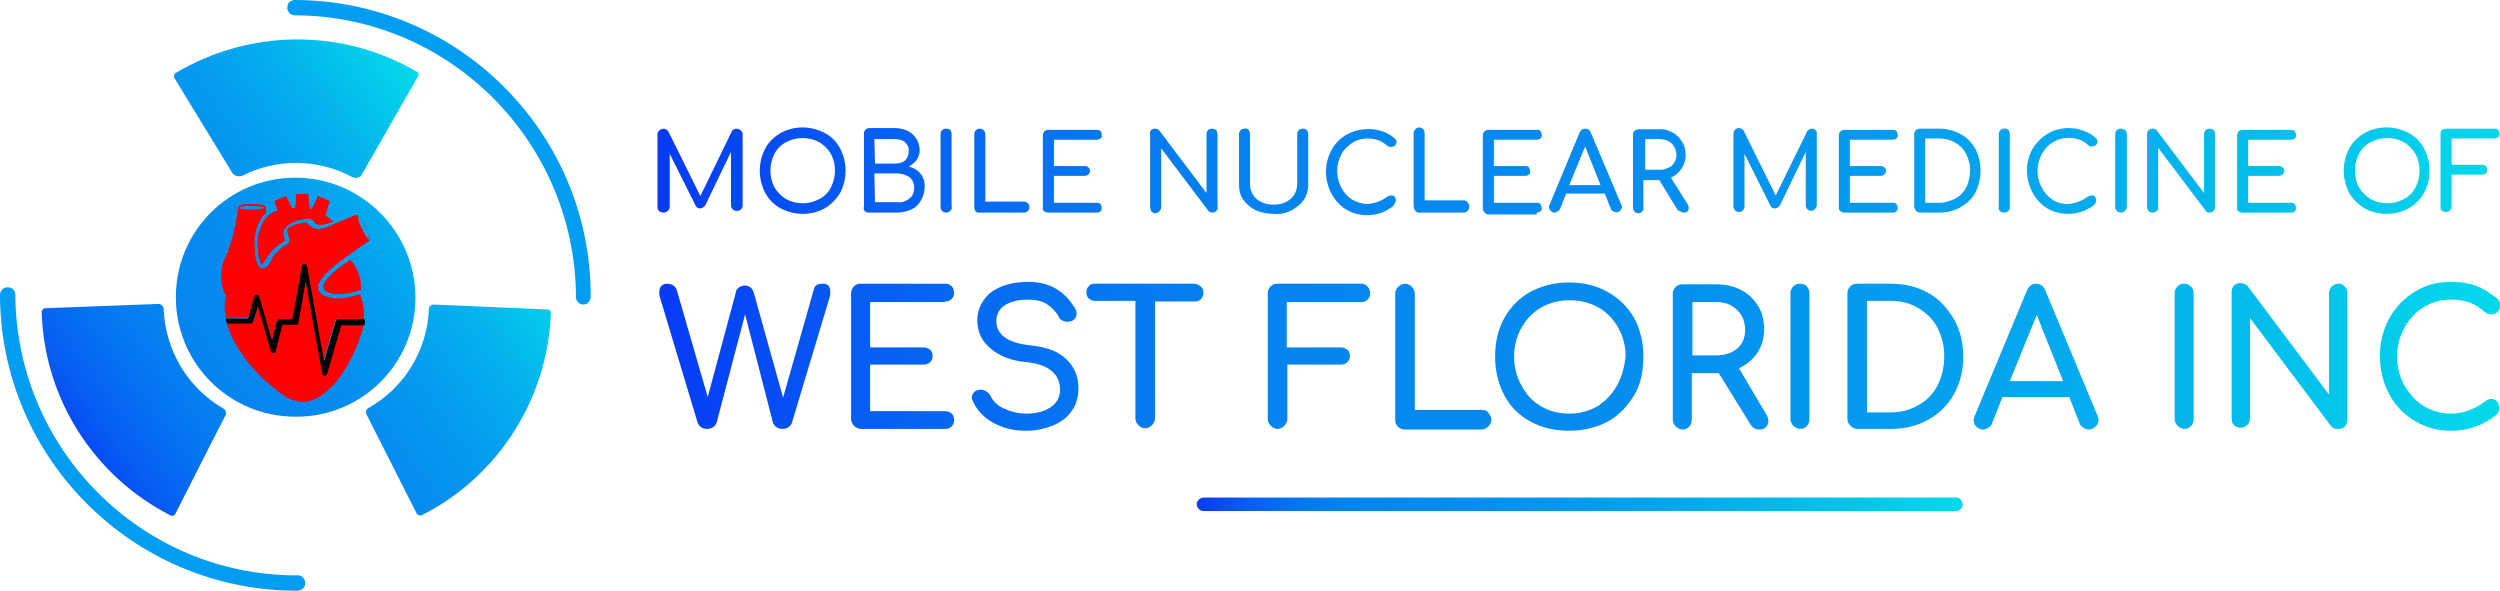
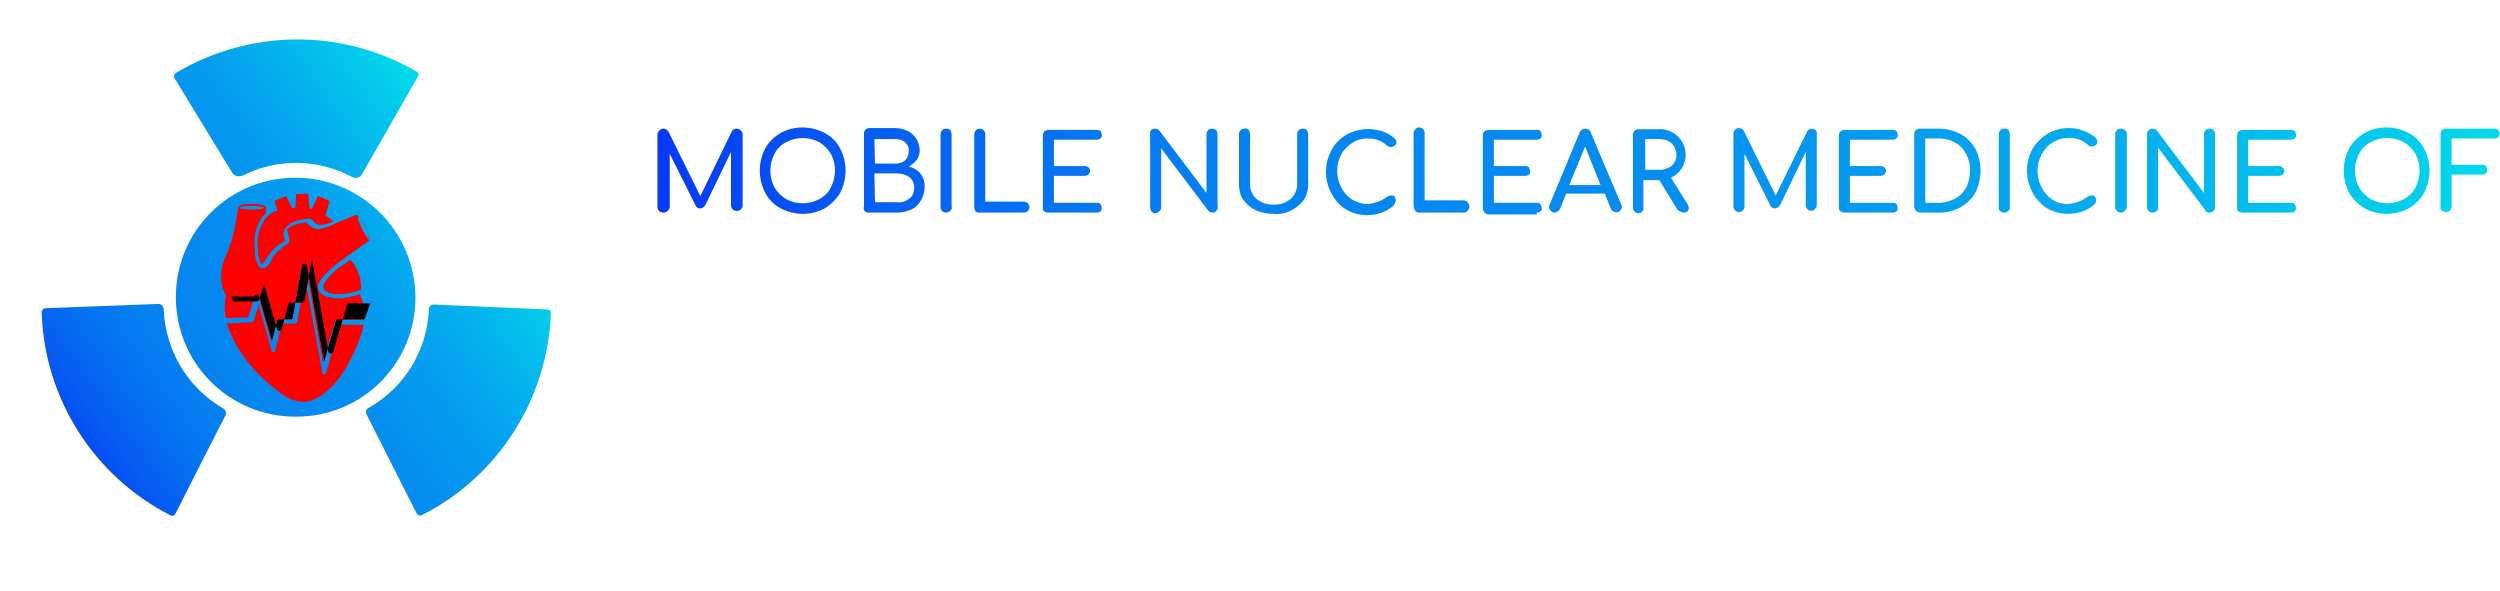
<svg xmlns="http://www.w3.org/2000/svg" version="1.1" id="Capa_1" x="0px" y="0px" viewBox="0 0 408 96.4" style="enable-background:new 0 0 408 96.4;" xml:space="preserve">
  <style type="text/css"> .st0{fill:url(#SVGID_1_);} .st1{fill:url(#SVGID_2_);} .st2{fill:url(#SVGID_3_);} .st3{fill:url(#SVGID_4_);} .st4{fill:#009DF3;} .st5{fill:url(#SVGID_5_);} .st6{fill:#FF0000;} .st7{fill:url(#SVGID_6_);} </style>
  <linearGradient id="SVGID_1_" gradientUnits="userSpaceOnUse" x1="200.595" y1="13.665" x2="325.565" y2="13.665" gradientTransform="matrix(1 0 0 -1 -5.3 95.98)">
    <stop offset="0" style="stop-color:#063AF6" />
    <stop offset="1.000000e-02" style="stop-color:#0640F6" />
    <stop offset="7.000000e-02" style="stop-color:#065FF3" />
    <stop offset="0.13" style="stop-color:#0575F1" />
    <stop offset="0.19" style="stop-color:#0582F0" />
    <stop offset="0.24" style="stop-color:#0587F0" />
    <stop offset="0.38" style="stop-color:#058FEF" />
    <stop offset="0.61" style="stop-color:#04A4EE" />
    <stop offset="0.88" style="stop-color:#03C7EB" />
    <stop offset="1" style="stop-color:#03D9EA" />
  </linearGradient>
-   <path class="st0" d="M319.1,83.4H196.3c-0.6-0.1-1-0.6-1-1.2c0.1-0.5,0.5-0.9,1-1h122.8c0.6-0.1,1.1,0.4,1.2,1 c0.1,0.6-0.4,1.1-1,1.2C319.2,83.4,319.1,83.4,319.1,83.4z" />
  <linearGradient id="SVGID_2_" gradientUnits="userSpaceOnUse" x1="112.71" y1="68.1" x2="413.28" y2="68.1" gradientTransform="matrix(1 0 0 -1 -5.3 95.98)">
    <stop offset="0" style="stop-color:#063AF6" />
    <stop offset="1.000000e-02" style="stop-color:#063DF6" />
    <stop offset="0.11" style="stop-color:#065DF3" />
    <stop offset="0.22" style="stop-color:#0574F1" />
    <stop offset="0.31" style="stop-color:#0582F0" />
    <stop offset="0.4" style="stop-color:#0587F0" />
    <stop offset="0.52" style="stop-color:#058CF0" />
    <stop offset="0.66" style="stop-color:#059AEF" />
    <stop offset="0.81" style="stop-color:#04B1ED" />
    <stop offset="0.96" style="stop-color:#03D0EB" />
    <stop offset="1" style="stop-color:#03D9EA" />
  </linearGradient>
  <path class="st1" d="M141.8,34.7h4.6c0.8,0,1.6-0.2,2.3-0.5c0.7-0.3,1.2-0.8,1.6-1.5c0.4-0.7,0.6-1.4,0.6-2.2c0.1-1.6-1-3-2.6-3.3 c0.5-0.3,0.9-0.6,1.3-1.1c0.3-0.5,0.5-1,0.5-1.5c0-1.3-0.7-2.6-1.9-3.2c-0.6-0.3-1.4-0.5-2.1-0.5h-4.2c-0.2,0-0.5,0.1-0.6,0.2 c-0.2,0.2-0.3,0.4-0.3,0.7v11.9C140.8,34.3,141.2,34.7,141.8,34.7C141.7,34.7,141.7,34.7,141.8,34.7L141.8,34.7z M142.7,22.7h3.3 c0.6,0,1.2,0.1,1.7,0.5c0.4,0.4,0.7,0.9,0.6,1.5c0,0.6-0.2,1.1-0.6,1.5c-0.5,0.4-1.1,0.5-1.7,0.5h-3.2L142.7,22.7z M142.7,28.3h3.7 c0.7,0,1.4,0.2,2,0.6c0.5,0.4,0.8,1,0.8,1.7c0,0.7-0.2,1.4-0.8,1.8c-0.6,0.5-1.3,0.7-2,0.6h-3.6L142.7,28.3z M108.3,34.7 c0.2,0,0.5-0.1,0.7-0.3c0.2-0.2,0.3-0.4,0.3-0.7v-8.6l4.2,8.4c0.1,0.3,0.5,0.6,0.8,0.5c0.3,0,0.6-0.2,0.8-0.5l4.2-8.7v8.7 c0,0.2,0.1,0.5,0.3,0.7c0.4,0.3,0.9,0.3,1.3,0c0.2-0.2,0.3-0.4,0.3-0.7V21.9c0-0.2-0.1-0.5-0.3-0.6c-0.2-0.2-0.4-0.3-0.7-0.3 c-0.3,0-0.7,0.2-0.8,0.5l-5.1,10.5l-5.2-10.5c-0.2-0.3-0.5-0.5-0.8-0.5c-0.2,0-0.5,0.1-0.7,0.3c-0.2,0.2-0.3,0.4-0.3,0.6v11.9 c0,0.2,0.1,0.5,0.3,0.7C107.8,34.6,108.1,34.7,108.3,34.7L108.3,34.7z M134.6,21.7c-2.3-1.2-5-1.2-7.2,0c-1,0.6-1.9,1.4-2.5,2.5 c-1.2,2.3-1.2,5,0,7.3c0.6,1.1,1.4,1.9,2.5,2.5c2.3,1.2,5,1.2,7.2,0c1-0.6,1.9-1.5,2.5-2.5c1.2-2.3,1.2-5,0-7.3 C136.5,23.1,135.7,22.3,134.6,21.7z M135.6,30.6c-0.4,0.8-1.1,1.5-1.9,1.9c-1.7,0.9-3.7,0.9-5.4,0c-0.8-0.5-1.4-1.1-1.9-1.9 c-0.9-1.7-0.9-3.8,0-5.5c0.4-0.8,1.1-1.5,1.9-1.9c1.7-0.9,3.7-0.9,5.4,0c0.8,0.5,1.4,1.1,1.9,1.9C136.5,26.8,136.5,28.8,135.6,30.6 L135.6,30.6z M360.2,34.6c0.1,0.1,0.3,0.1,0.4,0.1c0.5,0,0.9-0.4,0.9-0.9c0,0,0,0,0,0V21.9c0-0.5-0.3-0.9-0.8-0.9c0,0,0,0-0.1,0 c-0.2,0-0.5,0.1-0.6,0.2c-0.2,0.2-0.3,0.4-0.3,0.7v9.6l-7.7-10.2c-0.1-0.1-0.2-0.2-0.3-0.2c-0.1-0.1-0.2-0.1-0.4-0.1 c-0.5,0-0.9,0.4-0.9,0.8c0,0,0,0,0,0.1v11.9c0,0.5,0.4,0.9,0.9,0.9c0,0,0,0,0,0c0.2,0,0.5-0.1,0.7-0.3c0.2-0.2,0.3-0.4,0.2-0.7v-9.6 l7.7,10.2C360,34.5,360.1,34.6,360.2,34.6z M171.1,34.7h7.9c0.2,0,0.5-0.1,0.6-0.2c0.2-0.2,0.2-0.4,0.2-0.6c0-0.2-0.1-0.4-0.2-0.6 c-0.2-0.2-0.4-0.2-0.6-0.2h-7v-4.4h5c0.2,0,0.5-0.1,0.6-0.2c0.2-0.2,0.3-0.4,0.3-0.6c0-0.2-0.1-0.5-0.3-0.6 c-0.2-0.2-0.4-0.2-0.6-0.2h-5v-4.3h7c0.2,0,0.5-0.1,0.6-0.2c0.2-0.2,0.3-0.4,0.2-0.6c0-0.2-0.1-0.5-0.2-0.6 c-0.2-0.2-0.4-0.2-0.6-0.2h-7.9c-0.2,0-0.5,0.1-0.6,0.2c-0.2,0.2-0.3,0.4-0.3,0.7v11.9C170.1,34.3,170.5,34.7,171.1,34.7 C171,34.7,171.1,34.7,171.1,34.7z M301,34.7h7.9c0.2,0,0.5-0.1,0.6-0.2c0.2-0.2,0.2-0.4,0.2-0.6c0-0.2-0.1-0.4-0.2-0.6 c-0.2-0.2-0.4-0.2-0.6-0.2h-7v-4.4h5c0.2,0,0.5-0.1,0.6-0.2c0.2-0.2,0.3-0.4,0.3-0.6c0-0.2-0.1-0.5-0.3-0.6 c-0.2-0.2-0.4-0.2-0.6-0.2h-5v-4.3h7c0.2,0,0.5-0.1,0.6-0.2c0.2-0.2,0.3-0.4,0.2-0.6c0-0.2-0.1-0.5-0.2-0.6 c-0.2-0.2-0.4-0.2-0.6-0.2H301c-0.2,0-0.5,0.1-0.6,0.2c-0.2,0.2-0.3,0.4-0.3,0.7v11.9C300.1,34.3,300.5,34.7,301,34.7 C301,34.7,301,34.7,301,34.7L301,34.7z M327.1,34.7c0.2,0,0.5-0.1,0.7-0.3c0.2-0.2,0.3-0.4,0.2-0.7V21.9c0-0.2-0.1-0.5-0.2-0.7 c-0.4-0.3-0.9-0.3-1.3,0c-0.2,0.2-0.3,0.4-0.3,0.7v11.9C326.1,34.3,326.5,34.7,327.1,34.7C327,34.7,327,34.7,327.1,34.7L327.1,34.7z M366,34.7h7.9c0.2,0,0.5-0.1,0.6-0.2c0.2-0.2,0.2-0.4,0.2-0.6c0-0.2-0.1-0.4-0.2-0.6c-0.2-0.2-0.4-0.2-0.6-0.2h-7v-4.4h5 c0.2,0,0.5-0.1,0.6-0.2c0.2-0.2,0.3-0.4,0.3-0.6c0-0.2-0.1-0.5-0.3-0.6c-0.2-0.2-0.4-0.2-0.6-0.2h-5v-4.3h7c0.2,0,0.5-0.1,0.6-0.2 c0.2-0.2,0.3-0.4,0.2-0.6c0-0.2-0.1-0.5-0.2-0.6c-0.2-0.2-0.4-0.2-0.6-0.2H366c-0.2,0-0.5,0.1-0.6,0.2c-0.2,0.2-0.3,0.4-0.3,0.7 v11.9C365,34.3,365.4,34.7,366,34.7C365.9,34.7,366,34.7,366,34.7L366,34.7z M159.8,34.7h7.3c0.5,0,0.9-0.4,0.9-0.9c0,0,0,0,0,0 c0-0.5-0.4-0.9-0.9-0.9h-6.3v-11c0-0.5-0.4-0.9-0.9-0.9c-0.5,0-0.9,0.4-0.9,0.9v11.9c0,0.2,0.1,0.5,0.2,0.7 C159.3,34.6,159.5,34.7,159.8,34.7L159.8,34.7z M154.4,21c-0.2,0-0.5,0.1-0.6,0.2c-0.2,0.2-0.3,0.4-0.3,0.7v11.9 c0,0.5,0.4,0.9,0.9,0.9c0,0,0,0,0,0c0.2,0,0.5-0.1,0.7-0.3c0.2-0.2,0.3-0.4,0.2-0.7V21.9c0-0.2-0.1-0.5-0.2-0.7 C154.9,21.1,154.7,21,154.4,21z M253.7,34.7c0.2,0,0.3-0.1,0.5-0.2c0.2-0.1,0.3-0.2,0.4-0.4l1-2.5h6.3l1,2.5 c0.1,0.2,0.2,0.3,0.4,0.4c0.4,0.2,0.8,0.2,1.1-0.1c0.2-0.2,0.3-0.4,0.3-0.6c0-0.1,0-0.3-0.1-0.4l-5-11.8c-0.1-0.4-0.5-0.6-0.9-0.6 c-0.4,0-0.7,0.2-0.9,0.6l-4.9,11.8c-0.1,0.1-0.1,0.3-0.1,0.4c0,0.2,0.1,0.5,0.3,0.6C253.2,34.6,253.5,34.7,253.7,34.7z M258.7,23.9 l2.5,6.3h-5.1L258.7,23.9z M231.6,34.7h7.3c0.2,0,0.5-0.1,0.6-0.3c0.2-0.2,0.3-0.4,0.3-0.7c0-0.2-0.1-0.5-0.3-0.7 c-0.2-0.2-0.4-0.3-0.6-0.3h-6.4v-11c0-0.5-0.4-0.9-0.9-0.9c0,0,0,0,0,0c-0.2,0-0.5,0.1-0.6,0.3c-0.2,0.2-0.3,0.4-0.3,0.6v11.9 c0,0.2,0.1,0.5,0.2,0.7C231.1,34.6,231.3,34.7,231.6,34.7z M274.8,34.7c0.2,0,0.5-0.1,0.6-0.2c0.2-0.2,0.2-0.4,0.2-0.6 c0-0.2-0.1-0.4-0.2-0.6l-2.7-4.3c1.4-0.6,2.4-2.1,2.4-3.7c0-0.8-0.2-1.6-0.6-2.2c-0.4-0.6-0.9-1.2-1.6-1.5c-0.7-0.4-1.5-0.6-2.3-0.5 h-3.2c-0.2,0-0.5,0.1-0.6,0.2c-0.2,0.2-0.3,0.4-0.3,0.7v11.9c0,0.5,0.4,0.9,0.9,0.9c0.2,0,0.5-0.1,0.6-0.3c0.2-0.2,0.3-0.4,0.2-0.7 v-4.4h2.6l3,4.9C274.2,34.5,274.5,34.7,274.8,34.7z M270.7,27.7h-2.2v-5h2.3c0.7,0,1.5,0.2,2,0.7c0.5,0.5,0.8,1.2,0.8,1.9 c0,0.7-0.3,1.3-0.8,1.8C272.1,27.5,271.4,27.8,270.7,27.7L270.7,27.7z M322.4,31.4c1.1-2.2,1.1-4.9,0-7.1c-0.6-1-1.4-1.9-2.4-2.4 c-1.1-0.6-2.3-0.9-3.5-0.9h-3.2c-0.2,0-0.5,0.1-0.6,0.2c-0.2,0.2-0.3,0.4-0.3,0.7v11.8c0,0.2,0.1,0.5,0.3,0.7 c0.2,0.2,0.4,0.3,0.6,0.3h3.2c1.2,0,2.5-0.3,3.5-0.9C321,33.2,321.9,32.4,322.4,31.4L322.4,31.4z M319.1,32.4 c-0.8,0.4-1.7,0.7-2.6,0.7h-2.3V22.6h2.3c0.9,0,1.8,0.2,2.6,0.7c0.8,0.4,1.4,1.1,1.8,1.9c0.4,0.8,0.7,1.8,0.6,2.7 c0,0.9-0.2,1.9-0.6,2.7C320.5,31.3,319.9,32,319.1,32.4L319.1,32.4z M295.7,21c-0.3,0-0.7,0.2-0.8,0.5l-5.1,10.4l-5.2-10.5 c-0.1-0.3-0.5-0.5-0.8-0.5c-0.5,0-0.9,0.4-0.9,0.9c0,0,0,0,0,0v11.9c0,0.5,0.4,0.9,0.9,0.9c0,0,0,0,0,0c0.5,0,0.9-0.4,0.9-0.9 c0,0,0,0,0,0v-8.6l4.2,8.4c0.1,0.3,0.5,0.6,0.8,0.5c0.3,0,0.6-0.2,0.8-0.5l4.2-8.7v8.7c0,0.5,0.4,0.9,0.9,0.9c0,0,0,0,0,0 c0.2,0,0.5-0.1,0.6-0.3c0.2-0.2,0.3-0.4,0.3-0.7V21.9C296.6,21.4,296.2,21,295.7,21C295.7,21,295.7,21,295.7,21z M335.1,23.2 c0.8-0.5,1.6-0.7,2.5-0.7c0.6,0,1.2,0.1,1.8,0.3c0.5,0.2,1,0.5,1.4,0.9c0.2,0.2,0.4,0.2,0.6,0.2c0.2,0,0.4-0.1,0.6-0.2 c0.2-0.1,0.3-0.4,0.3-0.6c0-0.1,0-0.3-0.1-0.4c-0.1-0.1-0.2-0.2-0.3-0.3c-0.6-0.5-1.3-0.9-2-1.1c-0.7-0.3-1.5-0.4-2.3-0.4 c-1.2,0-2.4,0.3-3.4,0.9c-1,0.6-1.9,1.5-2.5,2.5c-0.6,1.1-0.9,2.3-0.9,3.5c0,1.2,0.3,2.5,0.9,3.6c0.6,1.1,1.4,2,2.4,2.6 c1,0.6,2.2,0.9,3.4,0.9c1.6,0,3.1-0.5,4.3-1.5c0.3-0.3,0.4-0.9,0.1-1.3c-0.1-0.2-0.3-0.2-0.6-0.2c-0.2,0-0.4,0.1-0.6,0.2 c-0.9,0.7-2.1,1.1-3.2,1.2c-0.9,0-1.8-0.2-2.5-0.7c-0.8-0.5-1.4-1.2-1.8-2c-0.9-1.7-0.9-3.7,0-5.4C333.7,24.3,334.3,23.6,335.1,23.2 L335.1,23.2z M197.8,21c-0.2,0-0.5,0.1-0.6,0.2c-0.2,0.2-0.3,0.4-0.3,0.7v9.6l-7.7-10.2c-0.1-0.1-0.2-0.2-0.3-0.2 c-0.1-0.1-0.3-0.1-0.4-0.1c-0.2,0-0.5,0.1-0.6,0.2c-0.2,0.2-0.3,0.4-0.2,0.7v11.9c0,0.2,0.1,0.5,0.2,0.7c0.2,0.2,0.4,0.3,0.6,0.3 c0.2,0,0.5-0.1,0.7-0.3c0.2-0.2,0.3-0.4,0.3-0.7v-9.6l7.7,10.2c0.1,0.1,0.2,0.2,0.3,0.2c0.1,0,0.3,0.1,0.4,0.1 c0.2,0,0.5-0.1,0.6-0.3c0.2-0.2,0.3-0.4,0.2-0.7V21.9c0-0.2-0.1-0.5-0.2-0.7C198.2,21.1,198,21,197.8,21z M210.8,34.3 c0.8-0.4,1.5-1,2-1.7c0.5-0.8,0.7-1.6,0.7-2.5v-8.2c0-0.5-0.3-0.9-0.8-0.9c0,0,0,0-0.1,0c-0.2,0-0.5,0.1-0.6,0.2 c-0.2,0.2-0.3,0.4-0.3,0.7v8.2c0,0.6-0.2,1.2-0.5,1.7c-0.3,0.5-0.8,0.9-1.4,1.2c-0.6,0.3-1.3,0.4-1.9,0.4c-0.7,0-1.4-0.1-2-0.4 c-0.6-0.3-1-0.6-1.4-1.2c-0.3-0.5-0.5-1.1-0.5-1.7v-8.2c0-0.2-0.1-0.5-0.2-0.7c-0.2-0.2-0.4-0.3-0.7-0.2c-0.2,0-0.5,0.1-0.6,0.2 c-0.2,0.2-0.3,0.4-0.3,0.7v8.2c0,0.9,0.2,1.8,0.7,2.5c0.5,0.7,1.2,1.3,2,1.7c0.9,0.4,2,0.6,3,0.6C208.9,35,209.9,34.8,210.8,34.3z M227.8,32.7c0-0.2-0.1-0.5-0.2-0.6c-0.1-0.2-0.3-0.2-0.6-0.2c-0.2,0-0.4,0.1-0.6,0.2c-0.9,0.7-2.1,1.1-3.2,1.2 c-0.9,0-1.7-0.3-2.5-0.7c-0.8-0.5-1.4-1.2-1.8-2c-0.9-1.7-0.9-3.7,0-5.4c0.4-0.8,1.1-1.4,1.8-1.9c0.8-0.5,1.6-0.7,2.5-0.7 c0.6,0,1.2,0.1,1.8,0.3c0.5,0.2,1,0.5,1.4,0.9c0.2,0.1,0.4,0.2,0.6,0.2c0.2,0,0.4-0.1,0.6-0.2c0.2-0.1,0.3-0.4,0.3-0.6 c0-0.1,0-0.3-0.1-0.4c-0.1-0.1-0.2-0.2-0.3-0.3c-0.6-0.5-1.3-0.9-2-1.1c-1.9-0.6-4-0.4-5.8,0.6c-1,0.6-1.9,1.5-2.4,2.5 c-0.6,1.1-0.9,2.3-0.9,3.5c0,1.2,0.3,2.5,0.9,3.6c0.6,1.1,1.4,2,2.4,2.6c2.4,1.4,5.5,1.2,7.7-0.6C227.6,33.2,227.8,33,227.8,32.7z M250.8,34.7c0.2,0,0.5-0.1,0.6-0.2c0.2-0.2,0.3-0.4,0.2-0.6c0-0.2-0.1-0.4-0.2-0.6c-0.2-0.2-0.4-0.2-0.6-0.2h-7v-4.4h5.1 c0.2,0,0.5-0.1,0.6-0.2c0.2-0.2,0.3-0.4,0.2-0.6c0-0.2-0.1-0.5-0.2-0.6c-0.2-0.2-0.4-0.2-0.6-0.2h-5.1v-4.3h7c0.2,0,0.5-0.1,0.6-0.2 c0.2-0.2,0.3-0.4,0.2-0.6c0-0.2-0.1-0.5-0.2-0.6c-0.2-0.2-0.4-0.3-0.6-0.2h-7.9c-0.2,0-0.5,0.1-0.6,0.2c-0.2,0.2-0.3,0.4-0.3,0.7 v11.9c0,0.2,0.1,0.5,0.3,0.7c0.2,0.2,0.4,0.3,0.6,0.3H250.8z M346.1,21c-0.2,0-0.5,0.1-0.6,0.2c-0.2,0.2-0.3,0.4-0.3,0.7v11.9 c0,0.5,0.4,0.9,1,0.9c0.2,0,0.4-0.1,0.6-0.3c0.2-0.2,0.3-0.4,0.3-0.7V21.9c0-0.2-0.1-0.5-0.3-0.7C346.5,21.1,346.3,21,346.1,21z M399.2,34.6c0.5,0,0.9-0.4,0.9-0.9c0,0,0,0,0,0v-5.2h5c0.2,0,0.5-0.1,0.6-0.2c0.2-0.2,0.3-0.4,0.2-0.6c0-0.2-0.1-0.5-0.2-0.6 c-0.2-0.2-0.4-0.2-0.6-0.2h-5v-4.3h7c0.2,0,0.5-0.1,0.6-0.2c0.2-0.2,0.3-0.4,0.2-0.6c0-0.2-0.1-0.5-0.2-0.6 c-0.2-0.2-0.4-0.2-0.6-0.2h-7.9c-0.5,0-0.9,0.3-0.9,0.8c0,0,0,0.1,0,0.1v11.9C398.2,34.2,398.6,34.6,399.2,34.6 C399.1,34.7,399.1,34.7,399.2,34.6L399.2,34.6z M385.9,34c1.1,0.6,2.4,0.9,3.6,0.9c1.3,0,2.5-0.3,3.6-0.9c1-0.6,1.9-1.4,2.5-2.5 c1.2-2.3,1.2-5,0-7.3c-0.6-1.1-1.4-1.9-2.5-2.5c-2.3-1.2-5-1.2-7.2,0c-1,0.6-1.9,1.4-2.5,2.5c-1.2,2.3-1.2,5,0,7.3 C384,32.5,384.9,33.4,385.9,34z M385,25.1c0.4-0.8,1.1-1.5,1.9-1.9c1.7-0.9,3.7-0.9,5.4,0c0.8,0.5,1.4,1.1,1.9,1.9 c0.9,1.7,0.9,3.8,0,5.5c-0.4,0.8-1.1,1.5-1.9,1.9c-1.7,0.9-3.7,0.9-5.4,0c-0.8-0.5-1.4-1.1-1.9-1.9C384.1,28.9,384.1,26.8,385,25.1 L385,25.1z" />
  <linearGradient id="SVGID_3_" gradientUnits="userSpaceOnUse" x1="34.2" y1="62.005" x2="73.24" y2="62.005" gradientTransform="matrix(1 0 0 -1 -5.3 95.98)">
    <stop offset="0" style="stop-color:#063AF6" />
    <stop offset="1.000000e-02" style="stop-color:#063DF6" />
    <stop offset="0.11" style="stop-color:#065DF3" />
    <stop offset="0.22" style="stop-color:#0574F1" />
    <stop offset="0.31" style="stop-color:#0582F0" />
    <stop offset="0.4" style="stop-color:#0587F0" />
    <stop offset="0.52" style="stop-color:#058CF0" />
    <stop offset="0.66" style="stop-color:#059AEF" />
    <stop offset="0.81" style="stop-color:#04B1ED" />
    <stop offset="0.96" style="stop-color:#03D0EB" />
    <stop offset="1" style="stop-color:#03D9EA" />
  </linearGradient>
  <path class="st2" d="M43.2,34c0-0.2-0.9-0.4-2-0.4s-2,0.2-2,0.4s0.9,0.3,2,0.3S43.2,34.1,43.2,34z" />
  <linearGradient id="SVGID_4_" gradientUnits="userSpaceOnUse" x1="34.06" y1="58.696" x2="73.09" y2="58.696" gradientTransform="matrix(1 0 0 -1 -5.3 95.98)">
    <stop offset="0" style="stop-color:#063AF6" />
    <stop offset="1.000000e-02" style="stop-color:#063DF6" />
    <stop offset="0.11" style="stop-color:#065DF3" />
    <stop offset="0.22" style="stop-color:#0574F1" />
    <stop offset="0.31" style="stop-color:#0582F0" />
    <stop offset="0.4" style="stop-color:#0587F0" />
    <stop offset="0.52" style="stop-color:#058CF0" />
    <stop offset="0.66" style="stop-color:#059AEF" />
    <stop offset="0.81" style="stop-color:#04B1ED" />
    <stop offset="0.96" style="stop-color:#03D0EB" />
    <stop offset="1" style="stop-color:#03D9EA" />
  </linearGradient>
  <path class="st3" d="M58.4,35.4c-0.2,0.1,0.1,1,0.6,2s1.1,1.8,1.2,1.7s-0.1-1-0.6-2S58.6,35.3,58.4,35.4z" />
-   <path class="st4" d="M48.4,96.4C21.7,96.4,0,74.7,0,48c0,0,0,0,0,0c0.1-0.7,0.7-1.2,1.4-1.1C2,46.9,2.4,47.4,2.5,48 c0.1,25.3,20.6,45.9,45.9,45.9c0.7-0.1,1.3,0.4,1.4,1.1c0.1,0.7-0.4,1.3-1.1,1.4C48.6,96.4,48.5,96.4,48.4,96.4z" />
-   <path class="st4" d="M95.2,49.7c-0.7,0-1.2-0.6-1.2-1.2C93.9,23.1,73.3,2.5,48,2.5c-0.7-0.1-1.2-0.7-1.1-1.4C46.9,0.5,47.4,0.1,48,0 c26.7,0,48.4,21.6,48.4,48.3c0,0,0,0.1,0,0.1C96.4,49.1,95.9,49.7,95.2,49.7C95.2,49.7,95.2,49.7,95.2,49.7z" />
  <linearGradient id="SVGID_5_" gradientUnits="userSpaceOnUse" x1="20.762" y1="20.805" x2="88.372" y2="69.735" gradientTransform="matrix(1 0 0 -1 -10.17 96.69)">
    <stop offset="0" style="stop-color:#063AF6" />
    <stop offset="1.000000e-02" style="stop-color:#063DF6" />
    <stop offset="0.11" style="stop-color:#065DF3" />
    <stop offset="0.22" style="stop-color:#0574F1" />
    <stop offset="0.31" style="stop-color:#0582F0" />
    <stop offset="0.4" style="stop-color:#0587F0" />
    <stop offset="0.52" style="stop-color:#058CF0" />
    <stop offset="0.66" style="stop-color:#059AEF" />
    <stop offset="0.81" style="stop-color:#04B1ED" />
    <stop offset="0.96" style="stop-color:#03D0EB" />
    <stop offset="1" style="stop-color:#03D9EA" />
  </linearGradient>
  <path class="st5" d="M67.8,48.6C67.8,37.8,59,29,48.2,29s-19.5,8.7-19.5,19.5s8.7,19.5,19.5,19.5h0C59,68.1,67.8,59.4,67.8,48.6z M36.5,66.7c-5.9-3.4-9.5-9.5-9.8-16.3l0,0c0-0.4-0.4-0.8-0.8-0.8c0,0,0,0,0,0L7.4,50.3c-0.3,0-0.6,0.3-0.6,0.6c0,0,0,0,0,0 c0.4,14.1,8.5,26.8,21,33.2c0.3,0.2,0.7,0,0.8-0.2c0,0,0,0,0,0c2.7-5.3,5.4-10.7,8.2-16.1C37,67.4,36.8,66.9,36.5,66.7z M37.9,28.2 c0.3,0.5,1,0.7,1.6,0.5c5.7-2.9,12.4-2.8,18,0.2c0.6,0.3,1.3,0.1,1.6-0.5l9.1-15.9c0.2-0.3,0.1-0.7-0.2-0.8c0,0,0,0,0,0 c-12.1-7.1-27.2-7-39.3,0.2c-0.3,0.2-0.4,0.6-0.2,0.9L37.9,28.2z M89.3,50.5l-18.5-0.8c-0.4,0-0.8,0.3-0.8,0.8c0,0,0,0,0,0l0,0 c-0.3,6.7-4,12.8-9.9,16.1c-0.3,0.2-0.5,0.6-0.3,1L68,83.8c0.2,0.3,0.5,0.4,0.8,0.3c12.5-6.3,20.6-19,21.1-33 C89.9,50.7,89.7,50.5,89.3,50.5C89.3,50.5,89.3,50.5,89.3,50.5z" />
  <path class="st6" d="M55.4,43.6c-2.5,2-2.8,3-2.6,3.5c0,0.1,0.1,0.3,0.5,0.5c1.6,0.9,4.2,0.2,5.6-0.3c0-0.6,0-1.2-0.1-1.8 c-0.3-1.1-0.8-2.2-1.6-3.1C56.6,42.8,56,43.2,55.4,43.6z" />
  <path class="st6" d="M41.6,48.4c0-0.1,0.2-0.3,0.3-0.2l0,0c0.2,0,0.3,0.1,0.3,0.2l2.1,7.4l0.9-3.4c0-0.2,0.2-0.3,0.3-0.3h2.2 l1.6-8.7c0-0.2,0.2-0.3,0.3-0.3l0,0c0.2,0,0.3,0.1,0.3,0.3l2.8,15.8l2-6.8c0-0.1,0.2-0.2,0.3-0.2h4.3c0.2-1.4,0-2.7-0.5-4 c0-0.1,0-0.1-0.1-0.2c-1.2,0.4-2.4,0.7-3.6,0.7c-0.8,0-1.6-0.2-2.3-0.5c-0.4-0.2-0.6-0.5-0.8-0.8c-0.5-1.3,1.3-3,2.8-4.2 c0.5-0.4,1.1-0.8,1.6-1.2l0,0l3.8-2.7c0.1-0.1,0.1-0.2,0.1-0.3c-0.1-0.7-0.3-1.4-0.6-2c-0.3-0.7-0.8-1.3-1.3-1.8 c-0.1-0.1-0.2-0.1-0.4-0.1l-3.6,1.5l0,0c-0.5,0.3-1.1,0.5-1.6,0.6c-0.8,0.3-1.6,0.2-2.3-0.4l-0.2-0.2c-0.2-0.2-0.2-0.3-0.3-0.3l0,0 c-0.4,0-0.8,0.1-1.2,0.2h-0.1c-0.5,0.1-0.9,0.3-1.3,0.5c-0.2,0.1-0.4,0.3-0.6,0.5C47,37.9,47,38.1,47,38.3c0,0.1,0.1,0.2,0.1,0.3 c0.1,0.1,0.1,0.3,0.1,0.4c0.1,0.5-0.2,0.9-0.6,1l-0.1,0.1c-0.3,0.1-0.5,0.3-0.7,0.5c-0.5,0.4-0.9,0.8-1.3,1.4l-0.2,0.4 c-0.2,0.5-0.5,0.9-0.9,1.2c-0.2,0.1-0.4,0.2-0.6,0.2h-0.1c-0.2-0.1-0.4-0.2-0.5-0.4c-0.4-0.7-0.6-1.5-0.6-2.4c0-0.1,0-0.2,0-0.3 c-0.1-0.9-0.1-1.9,0.1-2.8c0.2-0.8,0.5-1.6,1-2.3c0.2-0.3,0.4-0.6,0.7-0.8v-0.9c0-0.2-0.2-0.3-0.4-0.4l0,0c-0.4-0.1-0.9-0.2-1.3-0.2 c-0.5,0-0.9,0-1.4,0c-0.4,0-0.9,0.1-1.2,0.3c-0.1,0.1-0.1,0.1-0.2,0.2c-0.2,1.1-0.4,2.7-0.8,4.3c-0.2,0.9-0.5,1.7-0.8,2.6 c-0.2,0.7-0.3,0.7-0.5,1.2c-0.7,1.5-0.9,3.2-0.5,4.9c0.1,0.5,0.3,1,0.6,1.4c-0.2,0.8-0.3,1.7-0.2,2.5c0,0.4,0.1,0.8,0.2,1.2l3.6-0.1 L41.6,48.4z M58.5,35.4c0.2-0.1,0.7,0.7,1.2,1.7s0.8,1.9,0.6,2s-0.7-0.7-1.2-1.7S58.3,35.5,58.5,35.4L58.5,35.4z M39.1,33.9 c0-0.2,0.9-0.3,2-0.3s2,0.2,2,0.3s-0.9,0.3-2,0.3S39.1,34.1,39.1,33.9z" />
  <path class="st6" d="M53.2,60.9c0,0.1-0.2,0.2-0.3,0.2l0,0c-0.2,0-0.3-0.1-0.3-0.3l-2.8-15.4l-1.3,7.1c0,0.2-0.2,0.3-0.3,0.3h-2.2 l-1.1,4.4c0,0.2-0.2,0.3-0.3,0.3l0,0c-0.2,0-0.3-0.1-0.3-0.3l-2.1-7.5l-0.8,2.7c0,0.1-0.2,0.2-0.3,0.2L37,52.8 c1.4,4.5,4.9,8.5,8.6,11.2c1.1,1,2.5,1.5,4,1.6c1.1-0.1,2.1-0.5,3-1.2c2.8-2,4.5-5.2,5.8-8.3c0.2-0.6,0.4-1.1,0.6-1.7 c0.1-0.5,0.3-0.9,0.3-1.4h-3.9L53.2,60.9z" />
  <path class="st6" d="M43.2,35.8L43.1,36c-0.4,0.6-0.7,1.4-0.9,2.1c-0.2,0.8-0.2,1.7-0.1,2.6c0,0.1,0,0.2,0,0.3 c0,0.7,0.2,1.5,0.5,2.1l0.1,0.1l0.1-0.1c0.3-0.3,0.6-0.7,0.8-1.1l0.3-0.4c0.4-0.6,0.9-1.1,1.4-1.5c0.2-0.2,0.5-0.3,0.8-0.5l0.1-0.1 c0.3-0.2,0.3-0.2,0.3-0.4c0-0.1-0.1-0.2-0.1-0.3c-0.1-0.1-0.1-0.3-0.1-0.5c-0.1-0.4,0-0.8,0.3-1.1c0.2-0.3,0.5-0.5,0.8-0.7 c0.5-0.3,1-0.5,1.5-0.6H49c0.5-0.1,0.9-0.2,1.4-0.2c0.3,0,0.7,0.2,0.8,0.5l0.2,0.2c0.3,0.3,0.9,0.4,1.7,0.2c0.5-0.1,0.9-0.3,1.4-0.5 L54.2,36c-0.3-0.3-0.7-0.6-1.1-0.8c0.2-0.8,0.5-1.6,0.7-2.4L51.9,32l-1,2.1L50.5,34l-0.2-2.4l-2,0.1c0,0.7,0,1.4-0.1,2.2L47.7,34 l-1-2l-1.9,0.8l0.5,1.6c-0.5,0.1-0.9,0.3-1.3,0.6C43.7,35.3,43.5,35.5,43.2,35.8L43.2,35.8z" />
-   <path d="M59.5,52.1h-4.3c-0.2,0-0.3,0.1-0.4,0.3L52.9,59l-2.8-15.6c0-0.2-0.2-0.3-0.4-0.3l0,0c-0.2,0-0.4,0.1-0.4,0.3l-1.6,8.7h-2.1 c-0.2,0-0.3,0.1-0.4,0.3l-0.8,3.2l-2.1-7.2c0-0.2-0.2-0.3-0.4-0.3l0,0c-0.2,0-0.3,0.1-0.4,0.3L40.5,52h-3.7c0,0.2,0.1,0.4,0.2,0.6 c0,0.1,0,0.2,0.1,0.2h3.8c0.2,0,0.3-0.1,0.4-0.3l0.8-2.5l2.1,7.3c0,0.2,0.2,0.3,0.4,0.3l0,0c0.2,0,0.3-0.1,0.4-0.3l1.1-4.3h2.2 c0.2,0,0.4-0.1,0.4-0.3l1.2-6.8l2.7,15.1c0,0.2,0.2,0.3,0.4,0.3l0,0c0.2,0,0.3-0.1,0.4-0.3l2.3-7.9h3.8c0-0.2,0-0.4,0.1-0.5 L59.5,52.1z" />
+   <path d="M59.5,52.1h-4.3c-0.2,0-0.3,0.1-0.4,0.3L52.9,59l-2.8-15.6c0-0.2-0.2-0.3-0.4-0.3l0,0c-0.2,0-0.4,0.1-0.4,0.3l-1.6,8.7h-2.1 c-0.2,0-0.3,0.1-0.4,0.3l-0.8,3.2l-2.1-7.2c0-0.2-0.2-0.3-0.4-0.3l0,0c-0.2,0-0.3,0.1-0.4,0.3h-3.7c0,0.2,0.1,0.4,0.2,0.6 c0,0.1,0,0.2,0.1,0.2h3.8c0.2,0,0.3-0.1,0.4-0.3l0.8-2.5l2.1,7.3c0,0.2,0.2,0.3,0.4,0.3l0,0c0.2,0,0.3-0.1,0.4-0.3l1.1-4.3h2.2 c0.2,0,0.4-0.1,0.4-0.3l1.2-6.8l2.7,15.1c0,0.2,0.2,0.3,0.4,0.3l0,0c0.2,0,0.3-0.1,0.4-0.3l2.3-7.9h3.8c0-0.2,0-0.4,0.1-0.5 L59.5,52.1z" />
  <g>
    <g>
      <linearGradient id="SVGID_6_" gradientUnits="userSpaceOnUse" x1="105.817" y1="58.175" x2="406.179" y2="58.175" gradientTransform="matrix(1 0 0 1 1.801 0)">
        <stop offset="0" style="stop-color:#063AF6" />
        <stop offset="1.000000e-02" style="stop-color:#063DF6" />
        <stop offset="0.11" style="stop-color:#065DF3" />
        <stop offset="0.22" style="stop-color:#0574F1" />
        <stop offset="0.31" style="stop-color:#0582F0" />
        <stop offset="0.4" style="stop-color:#0587F0" />
        <stop offset="0.52" style="stop-color:#058CF0" />
        <stop offset="0.66" style="stop-color:#059AEF" />
        <stop offset="0.81" style="stop-color:#04B1ED" />
        <stop offset="0.96" style="stop-color:#03D0EB" />
        <stop offset="1" style="stop-color:#03D9EA" />
      </linearGradient>
-       <path class="st7" d="M168.5,56.4c-2.2-0.2-3.7-0.7-4.6-1.4c-0.9-0.7-1.3-1.6-1.3-2.6c0-1.1,0.5-2,1.4-2.6c1-0.6,2.2-0.9,3.7-0.9 c1.3,0,2.3,0.2,3.1,0.7c0.8,0.5,1.5,1.2,2,2.1c0.1,0.3,0.3,0.5,0.6,0.6c0.3,0.2,0.5,0.2,0.9,0.2c0.3,0,0.6-0.1,0.8-0.2 c0.4-0.3,0.6-0.6,0.6-1.1c0-0.3-0.1-0.7-0.4-1.1c-0.8-1.3-1.8-2.3-3-3c-1.2-0.7-2.7-1.1-4.4-1.1c-1.6,0-3,0.2-4.3,0.7 c-1.3,0.5-2.3,1.2-3,2.2c-0.7,0.9-1.1,2.1-1.1,3.4c0,1.8,0.7,3.4,2.2,4.6c1.4,1.2,3.4,2,5.9,2.2c1.8,0.2,3.2,0.7,4.1,1.5 c0.9,0.8,1.3,1.8,1.3,3c0,1.2-0.5,2.2-1.6,2.9c-1.1,0.7-2.3,1-3.9,1c-1.3,0-2.5-0.3-3.6-0.8c-1.1-0.5-1.8-1.2-2.2-2 c-0.1-0.3-0.4-0.6-0.7-0.8c-0.3-0.2-0.6-0.3-0.9-0.3c-0.1,0-0.2,0-0.3,0c-0.4,0.1-0.7,0.2-0.9,0.5c-0.2,0.2-0.3,0.5-0.3,0.8 c0,0.2,0.1,0.4,0.2,0.6c0.6,1.4,1.7,2.6,3.3,3.5c1.6,0.9,3.4,1.3,5.4,1.3c1.5,0,2.9-0.3,4.2-0.8c1.3-0.5,2.4-1.3,3.1-2.3 c0.8-1,1.2-2.3,1.2-3.8c0-2-0.7-3.6-2-4.8C172.8,57.4,171,56.7,168.5,56.4z M134.3,46.3c-0.4,0-0.8,0.1-1,0.2 c-0.3,0.2-0.4,0.4-0.5,0.8l-5,17.6L123,47.7c-0.1-0.3-0.3-0.6-0.5-0.8c-0.3-0.2-0.6-0.3-0.9-0.3c-0.4,0-0.7,0.1-1,0.3 c-0.3,0.2-0.5,0.5-0.5,0.8l-4.6,17.1l-5-17.3c-0.1-0.4-0.3-0.7-0.6-0.9c-0.3-0.2-0.6-0.3-1-0.3c-0.4,0-0.7,0.1-1,0.4 c-0.2,0.2-0.3,0.6-0.3,1c0,0.3,0,0.6,0.1,0.8l6.1,20.3c0.1,0.4,0.3,0.7,0.6,0.9c0.3,0.2,0.6,0.3,1,0.3s0.7-0.1,1-0.3 s0.5-0.5,0.6-0.9l4.6-17.5l4.5,17.5c0.1,0.4,0.3,0.7,0.6,0.9c0.3,0.2,0.6,0.3,1,0.3c0.4,0,0.7-0.1,1-0.3s0.5-0.5,0.6-0.9l6.1-20.3 c0.1-0.3,0.1-0.5,0.1-0.9c0-0.4-0.1-0.7-0.3-1C135,46.4,134.7,46.3,134.3,46.3z M262.3,47.6c-1.8-1-3.9-1.5-6.2-1.5 c-2.3,0-4.4,0.5-6.3,1.5c-1.8,1-3.3,2.5-4.3,4.3c-1,1.8-1.5,3.9-1.5,6.3c0,2.3,0.5,4.4,1.5,6.3c1,1.9,2.4,3.3,4.3,4.3 c1.8,1,3.9,1.5,6.3,1.5c2.3,0,4.4-0.5,6.3-1.5c1.8-1,3.2-2.5,4.3-4.3s1.5-4,1.5-6.3c0-2.3-0.5-4.4-1.5-6.3 C265.6,50,264.1,48.6,262.3,47.6z M263.9,62.9c-0.8,1.4-1.8,2.5-3.2,3.4c-1.4,0.8-2.9,1.2-4.6,1.2c-1.7,0-3.3-0.4-4.6-1.2 c-1.4-0.8-2.4-1.9-3.2-3.4c-0.8-1.4-1.2-3-1.2-4.7c0-1.7,0.4-3.3,1.2-4.7c0.8-1.4,1.8-2.5,3.2-3.3c1.4-0.8,2.9-1.2,4.7-1.2 c1.7,0,3.3,0.4,4.7,1.2c1.4,0.8,2.4,1.9,3.2,3.3c0.8,1.4,1.2,3,1.2,4.7C265.1,59.9,264.7,61.5,263.9,62.9z M241.9,66.9h-11v-19 c0-0.4-0.2-0.8-0.5-1.1c-0.3-0.3-0.7-0.5-1.1-0.5c-0.4,0-0.8,0.2-1.1,0.5c-0.3,0.3-0.5,0.7-0.5,1.1v20.6c0,0.4,0.1,0.8,0.4,1.1 c0.3,0.3,0.7,0.5,1.1,0.5h12.6c0.4,0,0.8-0.2,1.1-0.5c0.3-0.3,0.5-0.7,0.5-1.1c0-0.4-0.2-0.8-0.5-1.1 C242.7,67,242.3,66.9,241.9,66.9z M154.2,49.2c0.5,0,0.8-0.1,1.1-0.4c0.3-0.3,0.4-0.6,0.4-1c0-0.4-0.1-0.8-0.4-1.1 c-0.3-0.3-0.7-0.4-1.1-0.4h-13.7c-0.4,0-0.8,0.1-1.1,0.4c-0.3,0.3-0.5,0.7-0.5,1.1v20.6c0,0.4,0.2,0.8,0.5,1.1 c0.3,0.3,0.7,0.5,1.1,0.5h13.7c0.5,0,0.8-0.1,1.1-0.4c0.3-0.3,0.4-0.6,0.4-1.1c0-0.4-0.1-0.8-0.4-1c-0.3-0.3-0.7-0.4-1.1-0.4H142 v-7.6h8.7c0.4,0,0.8-0.1,1.1-0.4c0.3-0.3,0.4-0.6,0.4-1c0-0.4-0.1-0.8-0.4-1c-0.3-0.3-0.7-0.4-1.1-0.4H142v-7.4H154.2z M222.2,46.3h-13.7c-0.4,0-0.8,0.1-1.1,0.4c-0.3,0.3-0.5,0.7-0.5,1.1v20.6c0,0.4,0.2,0.8,0.5,1.1c0.3,0.3,0.7,0.5,1.1,0.5 c0.4,0,0.8-0.2,1.1-0.5s0.5-0.7,0.5-1.1v-8.9h8.7c0.4,0,0.8-0.1,1.1-0.4c0.3-0.3,0.4-0.6,0.4-1c0-0.4-0.1-0.8-0.4-1 c-0.3-0.3-0.7-0.4-1.1-0.4H210v-7.4h12.1c0.5,0,0.8-0.1,1.1-0.4c0.3-0.3,0.4-0.6,0.4-1c0-0.4-0.1-0.8-0.4-1.1 C223,46.5,222.6,46.3,222.2,46.3z M194.9,46.3h-16.2c-0.4,0-0.8,0.1-1,0.4c-0.3,0.3-0.4,0.6-0.4,1c0,0.4,0.1,0.8,0.4,1 c0.3,0.3,0.6,0.4,1,0.4h6.6v19.2c0,0.4,0.2,0.8,0.5,1.1c0.3,0.3,0.7,0.5,1.1,0.5c0.4,0,0.8-0.2,1.1-0.5s0.5-0.7,0.5-1.1V49.2h6.5 c0.4,0,0.8-0.1,1-0.4c0.3-0.3,0.4-0.6,0.4-1c0-0.4-0.1-0.8-0.4-1C195.7,46.5,195.3,46.3,194.9,46.3z M381.7,46.3 c-0.4,0-0.8,0.1-1.1,0.4c-0.3,0.3-0.5,0.7-0.5,1.1v16.6l-13.2-17.6c-0.1-0.2-0.3-0.3-0.5-0.4c-0.2-0.1-0.4-0.2-0.7-0.2 c-0.4,0-0.8,0.1-1.1,0.4s-0.4,0.7-0.4,1.1v20.6c0,0.5,0.1,0.8,0.4,1.1s0.7,0.4,1.1,0.4c0.5,0,0.8-0.2,1.1-0.5 c0.3-0.3,0.4-0.7,0.4-1.1V51.9l13.2,17.6c0.1,0.2,0.3,0.3,0.5,0.4c0.2,0.1,0.5,0.1,0.7,0.1c0.4,0,0.8-0.1,1.1-0.4s0.4-0.7,0.4-1.1 V47.9c0-0.5-0.1-0.8-0.4-1.1S382.2,46.3,381.7,46.3z M406.6,65.1c-0.3,0-0.7,0.1-1,0.4c-1.8,1.3-3.6,2-5.6,2c-1.6,0-3-0.4-4.4-1.2 c-1.3-0.8-2.4-2-3.2-3.4c-0.8-1.4-1.2-3-1.2-4.7c0-1.7,0.4-3.2,1.2-4.7c0.8-1.4,1.8-2.6,3.2-3.4c1.3-0.8,2.8-1.2,4.4-1.2 c1.3,0,2.3,0.2,3.1,0.5c0.8,0.3,1.6,0.8,2.4,1.5c0.3,0.3,0.7,0.4,1.1,0.4c0.4,0,0.7-0.1,1-0.4c0.3-0.3,0.4-0.6,0.4-1 c0-0.3,0-0.5-0.1-0.7s-0.2-0.4-0.5-0.6c-1.2-0.9-2.3-1.6-3.4-2c-1.1-0.4-2.5-0.6-4-0.6c-2.2,0-4.1,0.5-5.9,1.6 c-1.8,1.1-3.2,2.6-4.2,4.4c-1,1.9-1.5,3.9-1.5,6.1c0,2.2,0.5,4.3,1.5,6.2c1,1.9,2.4,3.3,4.2,4.4c1.8,1.1,3.8,1.6,5.9,1.6 c2.8,0,5.3-0.9,7.4-2.6c0.3-0.3,0.5-0.7,0.5-1.1c0-0.4-0.1-0.8-0.4-1.1C407.3,65.2,406.9,65.1,406.6,65.1z M283.8,60.1 c1.3-0.6,2.2-1.4,3-2.5c0.7-1.1,1.1-2.4,1.1-3.8c0-1.5-0.3-2.8-1-3.9c-0.7-1.1-1.6-2-2.8-2.6c-1.2-0.6-2.5-0.9-4-0.9h-5.5 c-0.4,0-0.8,0.1-1.1,0.4c-0.3,0.3-0.5,0.7-0.5,1.1v20.6c0,0.4,0.2,0.8,0.5,1.1c0.3,0.3,0.7,0.5,1.1,0.5c0.5,0,0.8-0.2,1.1-0.5 c0.3-0.3,0.4-0.7,0.4-1.1v-7.6h4.4l5.2,8.4c0.3,0.5,0.8,0.8,1.4,0.8c0.5,0,0.8-0.1,1.1-0.4c0.3-0.3,0.4-0.6,0.4-1 c0-0.3-0.1-0.7-0.3-1L283.8,60.1z M280.1,58h-3.9v-8.7h3.9c1.4,0,2.5,0.4,3.4,1.3c0.9,0.9,1.3,1.9,1.3,3.3c0,1.2-0.4,2.2-1.3,3 C282.6,57.6,281.5,58,280.1,58z M356.5,46.3c-0.4,0-0.8,0.1-1.1,0.4s-0.5,0.7-0.5,1.1v20.6c0,0.4,0.2,0.8,0.5,1.1s0.7,0.5,1.1,0.5 c0.5,0,0.8-0.2,1.1-0.5c0.3-0.3,0.4-0.7,0.4-1.1V47.9c0-0.5-0.1-0.8-0.4-1.1C357.3,46.5,356.9,46.3,356.5,46.3z M293.8,46.3 c-0.4,0-0.8,0.1-1.1,0.4s-0.5,0.7-0.5,1.1v20.6c0,0.4,0.2,0.8,0.5,1.1s0.7,0.5,1.1,0.5c0.5,0,0.8-0.2,1.1-0.5 c0.3-0.3,0.4-0.7,0.4-1.1V47.9c0-0.5-0.1-0.8-0.4-1.1C294.7,46.5,294.3,46.3,293.8,46.3z M314.7,47.8c-1.8-1-3.8-1.5-6.1-1.5h-5.5 c-0.4,0-0.8,0.1-1.1,0.4c-0.3,0.3-0.5,0.7-0.5,1.1v20.6c0,0.4,0.2,0.8,0.5,1.1c0.3,0.3,0.7,0.5,1.1,0.5h5.5c2.3,0,4.3-0.5,6.1-1.5 c1.8-1,3.2-2.4,4.2-4.2c1-1.8,1.5-3.8,1.5-6.1c0-2.3-0.5-4.3-1.5-6.1C317.8,50.3,316.5,48.8,314.7,47.8z M316.2,62.9 c-0.7,1.4-1.8,2.5-3.1,3.2c-1.3,0.8-2.8,1.2-4.5,1.2h-3.9V49.1h3.9c1.7,0,3.2,0.4,4.5,1.2c1.3,0.8,2.4,1.8,3.1,3.2 c0.7,1.4,1.1,2.9,1.1,4.7C317.3,59.9,316.9,61.5,316.2,62.9z M333.8,47.4c-0.3-0.7-0.8-1.1-1.5-1.1c-0.7,0-1.2,0.4-1.5,1.1 l-8.5,20.4c-0.1,0.3-0.2,0.5-0.2,0.7c0,0.4,0.1,0.8,0.4,1.1c0.3,0.3,0.7,0.5,1.1,0.5c0.3,0,0.6-0.1,0.9-0.3 c0.3-0.2,0.5-0.4,0.6-0.7l1.7-4.3h10.9l1.7,4.3c0.1,0.3,0.3,0.5,0.6,0.7c0.3,0.2,0.6,0.3,0.9,0.3c0.4,0,0.8-0.2,1.1-0.5 s0.5-0.7,0.5-1.1c0-0.2-0.1-0.4-0.2-0.7L333.8,47.4z M328,62.2l4.4-10.8l4.3,10.8H328z" />
    </g>
  </g>
</svg>